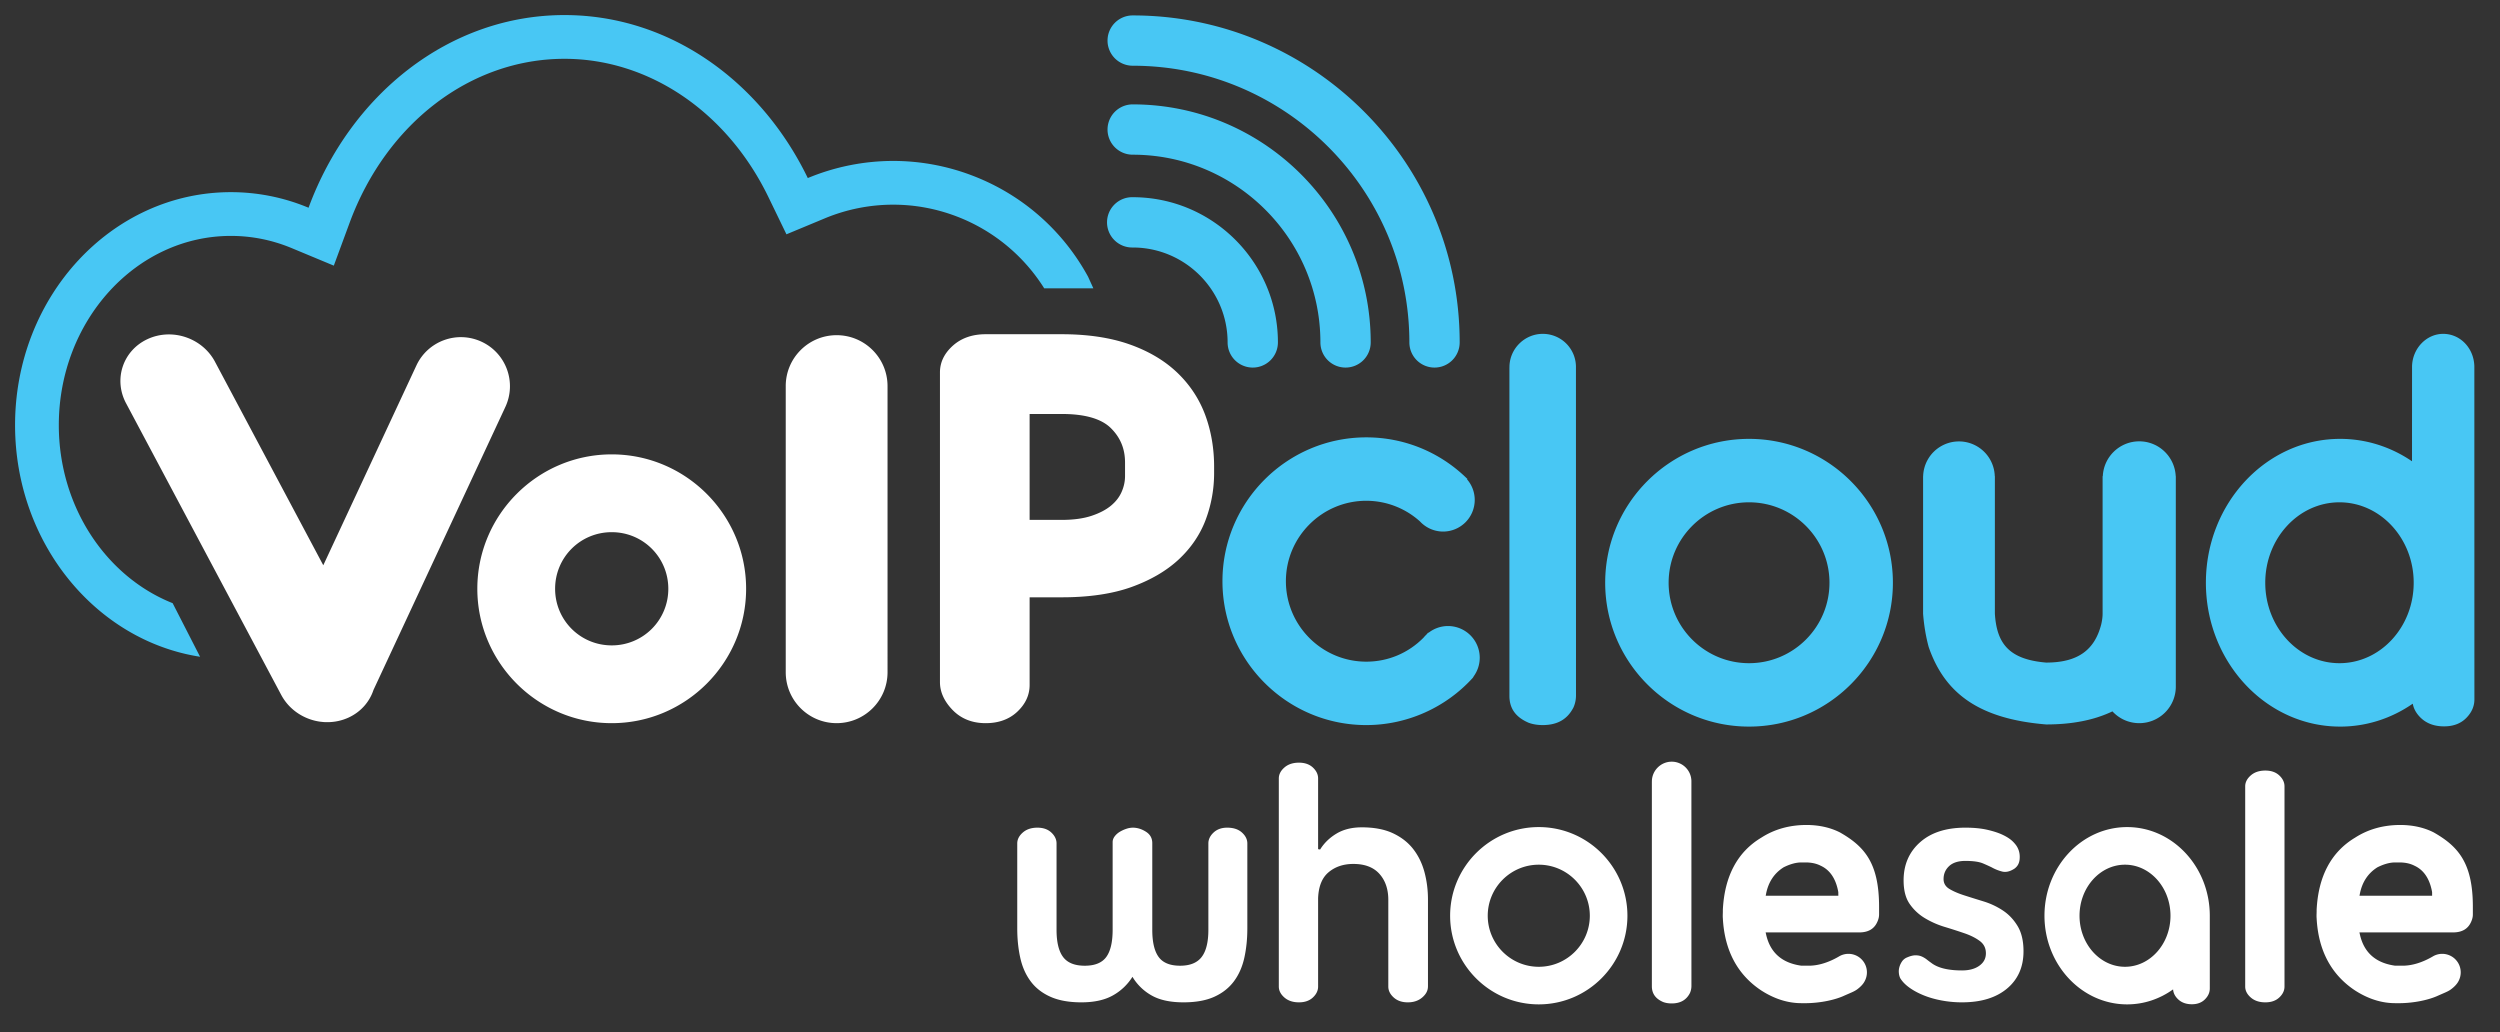
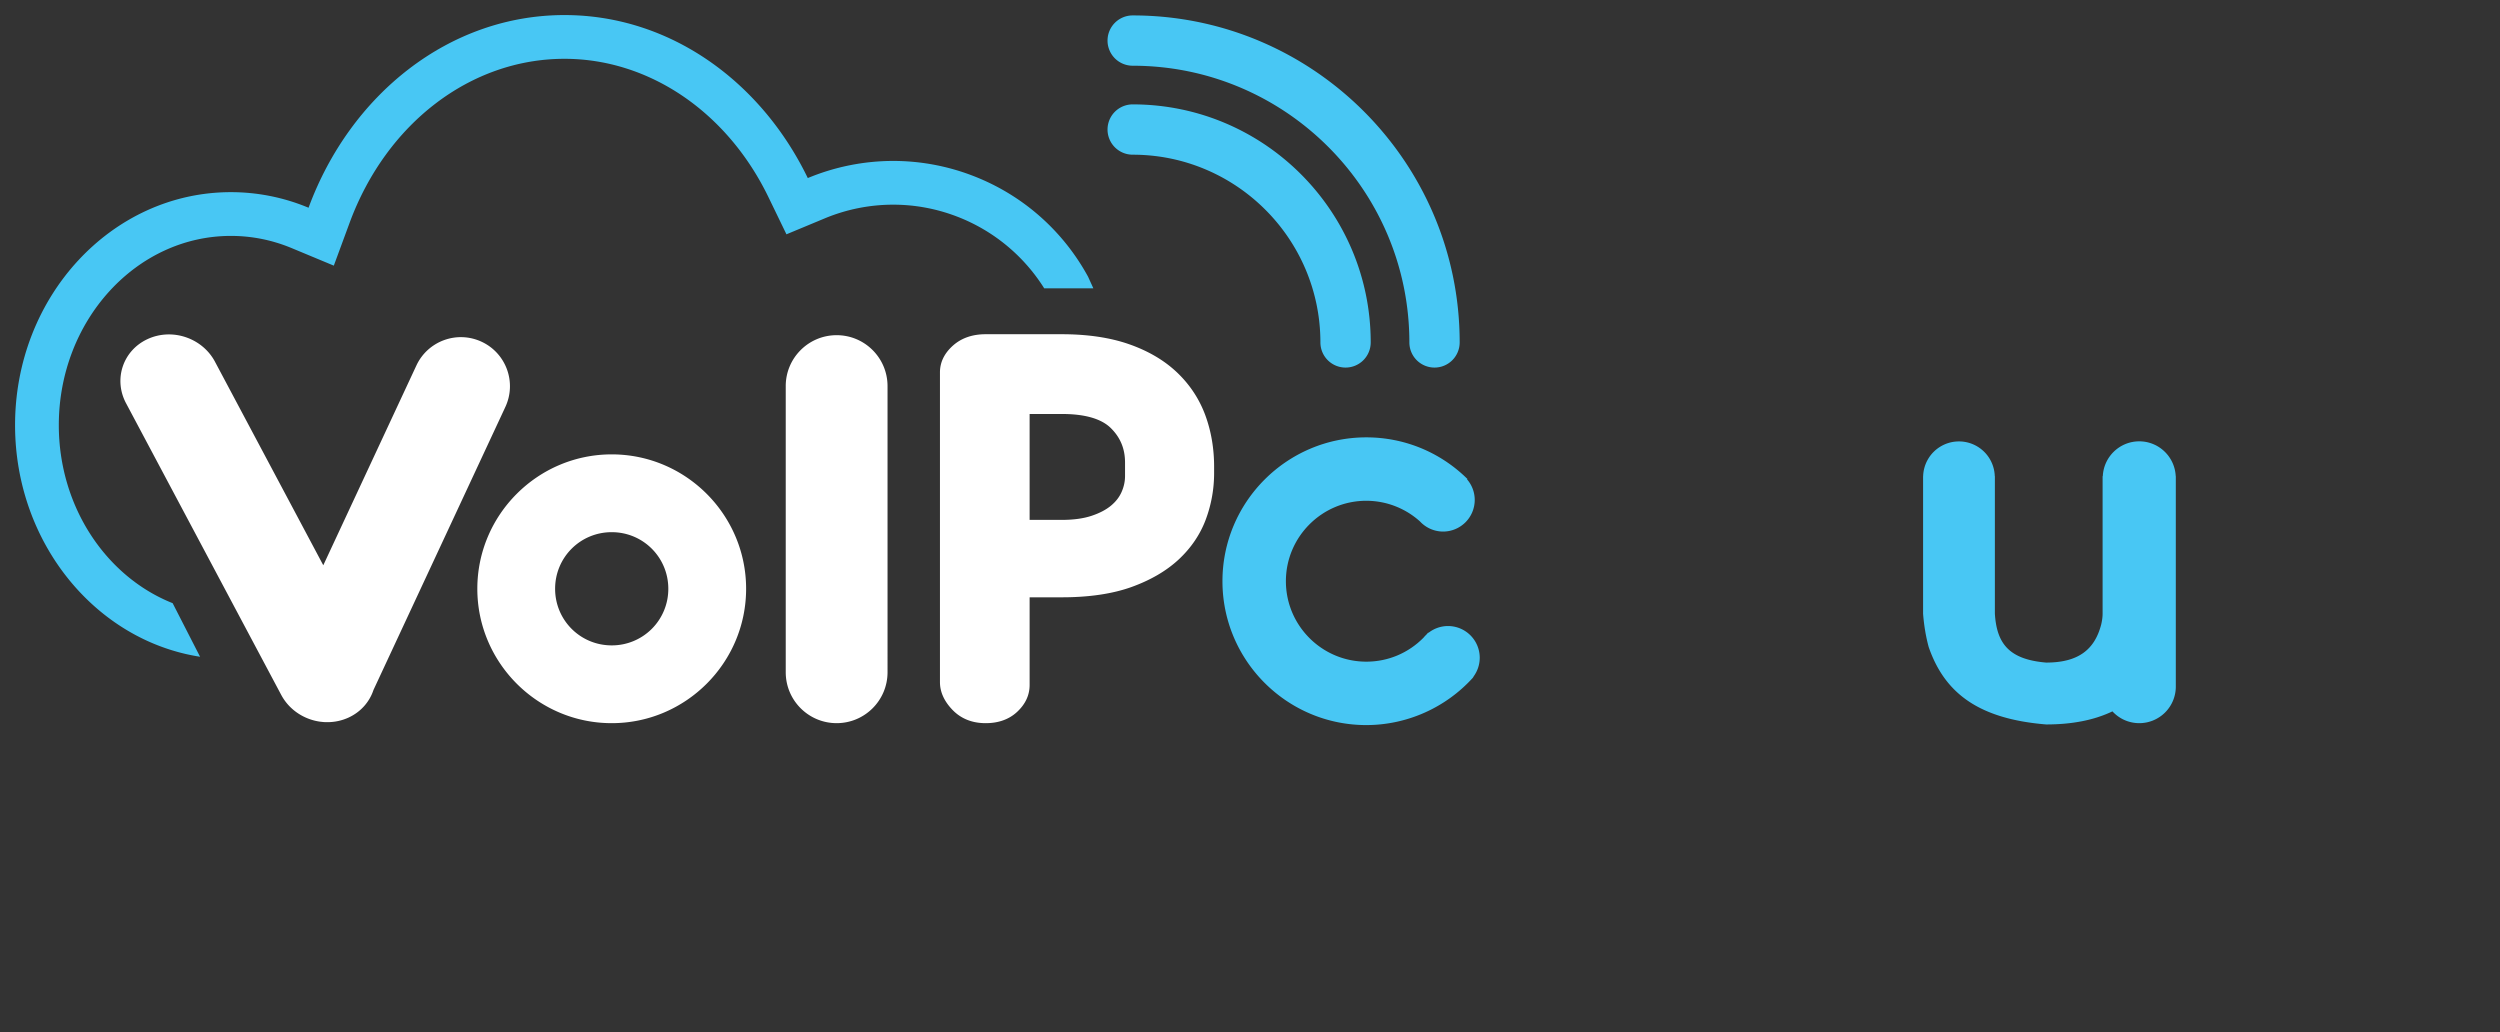
<svg xmlns="http://www.w3.org/2000/svg" width="497.771" height="205.566">
  <rect width="100%" height="100%" fill="#333333" stroke="none" />
  <g fill="#FFF">
-     <path d="M235.649 199.575c-2.631 0-4.748-.458-6.354-1.371a10.321 10.321 0 01-3.813-3.712 10.77 10.77 0 01-3.912 3.712c-1.629.913-3.713 1.371-6.254 1.371-2.452 0-4.504-.369-6.153-1.104-1.651-.735-2.966-1.761-3.946-3.075-.982-1.315-1.672-2.876-2.073-4.684-.401-1.807-.602-3.757-.602-5.853v-16.921c0-.804.368-1.527 1.104-2.173.735-.646 1.705-.971 2.909-.971 1.159 0 2.083.324 2.775.971.69.646 1.037 1.371 1.037 2.173v17.188c0 2.453.435 4.261 1.304 5.418.869 1.16 2.307 1.738 4.314 1.738 2.006 0 3.433-.578 4.28-1.738.846-1.157 1.271-2.965 1.271-5.418v-17.455c0-.401.133-.78.401-1.138a3.598 3.598 0 011.003-.902 6.475 6.475 0 011.305-.602 4.167 4.167 0 011.304-.234c.892 0 1.762.268 2.608.804.847.534 1.271 1.292 1.271 2.272v17.255c0 2.453.422 4.261 1.271 5.418.846 1.16 2.273 1.738 4.28 1.738 1.961 0 3.389-.578 4.281-1.738.891-1.157 1.337-2.965 1.337-5.418v-17.188c0-.804.345-1.527 1.037-2.173.691-.646 1.594-.971 2.708-.971 1.249 0 2.229.324 2.943.971.713.646 1.07 1.371 1.07 2.173v16.921c0 2.096-.201 4.046-.601 5.853-.402 1.808-1.093 3.367-2.074 4.684-.981 1.314-2.286 2.34-3.913 3.075-1.627.735-3.666 1.104-6.118 1.104zM284.316 196.432c0 .802-.379 1.527-1.137 2.174-.759.646-1.717.97-2.875.97-1.16 0-2.097-.324-2.809-.97-.715-.646-1.071-1.372-1.071-2.174v-17.257c0-2.141-.592-3.866-1.772-5.184-1.182-1.315-2.908-1.973-5.183-1.973-1.962 0-3.601.547-4.916 1.639-1.315 1.093-2.018 2.82-2.106 5.184v17.591c0 .802-.346 1.527-1.036 2.174-.691.646-1.617.97-2.776.97-1.203 0-2.173-.324-2.908-.97-.737-.646-1.104-1.372-1.104-2.174v-41.435c0-.802.367-1.526 1.104-2.174.735-.646 1.705-.97 2.908-.97 1.16 0 2.085.324 2.776.97.69.647 1.036 1.372 1.036 2.174v14.079l.402.066c.801-1.292 1.896-2.352 3.276-3.176 1.382-.825 3.054-1.237 5.017-1.237 2.451 0 4.516.391 6.188 1.17 1.671.781 3.02 1.829 4.046 3.144 1.024 1.315 1.772 2.842 2.242 4.582.467 1.738.702 3.566.702 5.483v17.323h-.004zM378.351 194.759a2.97 2.97 0 01-.267-1.003c-.045-.4-.012-.802.101-1.203.111-.401.29-.78.535-1.138a2.226 2.226 0 011.037-.802c.624-.27 1.171-.402 1.64-.402.468 0 .88.079 1.235.234.357.156.691.357 1.005.602.311.246.623.48.937.703 1.292.979 3.321 1.472 6.085 1.472 1.426 0 2.575-.312 3.443-.938.87-.623 1.306-1.447 1.306-2.475 0-1.024-.402-1.841-1.205-2.44-.802-.603-1.816-1.114-3.042-1.539a112.007 112.007 0 00-3.946-1.271 17.376 17.376 0 01-3.946-1.739 9.768 9.768 0 01-3.043-2.842c-.802-1.159-1.203-2.72-1.203-4.683 0-3.121 1.092-5.651 3.276-7.591 2.186-1.939 5.194-2.91 9.029-2.91 1.694 0 3.166.146 4.414.436 1.248.29 2.284.635 3.109 1.038.824.399 1.472.836 1.94 1.303.468.468.791.903.97 1.305.312.625.436 1.349.368 2.174-.066.825-.412 1.461-1.037 1.905-.893.58-1.718.771-2.474.569a8.518 8.518 0 01-2.074-.837 38.56 38.56 0 00-1.706-.771c-.78-.333-1.951-.5-3.511-.5-1.427 0-2.508.345-3.244 1.036s-1.103 1.55-1.103 2.574c0 .848.389 1.505 1.169 1.974.778.468 1.762.894 2.942 1.271 1.182.381 2.463.781 3.847 1.205a14.853 14.853 0 013.846 1.807c1.181.78 2.162 1.815 2.941 3.109.78 1.294 1.172 2.965 1.172 5.016 0 3.123-1.094 5.596-3.278 7.425-2.186 1.828-5.172 2.742-8.962 2.742a22.04 22.04 0 01-4.046-.369c-1.315-.245-2.521-.589-3.612-1.035-1.092-.445-2.04-.959-2.842-1.539-.803-.58-1.405-1.205-1.806-1.873zM447.038 156.57c0-.803.368-1.527 1.104-2.173.736-.646 1.705-.972 2.909-.972 1.159 0 2.084.325 2.776.972.689.646 1.036 1.371 1.036 2.173v39.862c0 .802-.347 1.527-1.036 2.174-.692.646-1.618.97-2.776.97-1.204 0-2.173-.324-2.909-.97-.735-.646-1.104-1.372-1.104-2.174V156.57zM484.552 165.728c-1.926-.971-4.17-1.468-6.652-1.468-3.358 0-6.378.847-8.972 2.518-4.767 2.854-7.344 7.7-7.668 14.409.006.176 0 .401-.006.639-.011.32-.02.654.006.982.324 6.421 2.906 11.268 7.671 14.414 2.593 1.668 5.273 2.517 7.969 2.517.211.005.409.006.604.006 3.387 0 6.249-.745 7.8-1.445.368-.165.688-.302.968-.425.827-.357 1.327-.574 1.79-.928.666-.507 1.145-1.026 1.421-1.544a3.688 3.688 0 00-3.213-5.486c-.621 0-1.238.16-1.784.464-2.091 1.239-4.197 1.897-6.086 1.897h-1.5c-3.865-.53-6.208-2.609-7.018-6.188l-.1-.438h18.613c1.855 0 3.057-.72 3.667-2.2.206-.475.306-.923.306-1.378v-1.514c0-8.691-2.866-12.019-7.816-14.832zm-14.759 12.618l.086-.431c.463-2.313 1.639-4.075 3.494-5.233 1.297-.646 2.472-.964 3.525-.964h.834c1.164 0 2.172.219 2.998.648 1.862.846 3.054 2.617 3.521 5.255l.005.725h-14.463zM366.323 165.728c-1.925-.971-4.169-1.468-6.653-1.468-3.357 0-6.375.847-8.97 2.518-4.768 2.854-7.343 7.7-7.668 14.409.008.176.001.401-.005.639-.011.32-.021.654.005.982.326 6.421 2.908 11.268 7.671 14.414 2.593 1.668 5.273 2.517 7.968 2.517.211.005.41.006.606.006 3.387 0 6.25-.745 7.8-1.445.366-.165.686-.302.966-.425.827-.357 1.328-.574 1.791-.928.667-.507 1.142-1.026 1.418-1.544a3.687 3.687 0 00-3.212-5.486c-.622 0-1.239.16-1.786.464-2.087 1.239-4.196 1.897-6.084 1.897h-1.5c-3.863-.53-6.208-2.609-7.017-6.188l-.101-.438h18.616c1.855 0 3.055-.72 3.667-2.2.206-.475.305-.923.305-1.378v-1.514c.001-8.691-2.867-12.019-7.817-14.832zm-14.758 12.618l.086-.431c.464-2.313 1.639-4.075 3.493-5.233 1.298-.646 2.474-.964 3.525-.964h.833c1.164 0 2.173.219 2.999.648 1.864.846 3.053 2.617 3.52 5.255l.007.725h-14.463zM306.381 164.679c-9.732 0-17.648 7.919-17.648 17.651 0 9.731 7.918 17.65 17.648 17.65 9.734 0 17.652-7.919 17.652-17.65 0-9.732-7.918-17.651-17.652-17.651zm0 27.816c-5.604 0-10.16-4.56-10.16-10.164 0-5.603 4.557-10.163 10.16-10.163 5.604 0 10.165 4.562 10.165 10.163 0 5.605-4.561 10.164-10.165 10.164zM439.988 182.33c0-9.732-7.385-17.65-16.461-17.65-9.074 0-16.457 7.919-16.457 17.651 0 9.731 7.383 17.65 16.457 17.65 3.386 0 6.536-1.104 9.154-2.989.049.729.377 1.396 1.015 1.992.688.646 1.596.972 2.723.972 1.085 0 1.95-.325 2.599-.972.646-.645.971-1.37.971-2.172V182.33h-.001zm-16.883 10.165c-4.991 0-9.054-4.56-9.054-10.164 0-5.603 4.062-10.163 9.054-10.163 4.994 0 9.057 4.562 9.057 10.163.001 5.605-4.062 10.164-9.057 10.164zM332.838 151.658c-2.116 0-3.88 1.723-3.933 3.84l-.005.254v40.606c0 1.476.739 2.509 2.263 3.16.49.181 1.058.274 1.675.274 1.742 0 2.936-.681 3.648-2.081a3.48 3.48 0 00.292-1.354l-.005-40.861a3.916 3.916 0 00-3.935-3.838z" />
-   </g>
+     </g>
  <path fill="#48C7F4" d="M112.393 11.709c16.821 0 32.382 10.552 40.609 27.538l3.587 7.407 7.597-3.161a35.443 35.443 0 0113.669-2.74c4.33 0 8.598.793 12.684 2.361a35.53 35.53 0 0117.372 14.295l9.782-.003-1.039-2.292c-4.855-8.914-12.777-16.214-22.996-20.133a44.097 44.097 0 00-15.803-2.938 44.336 44.336 0 00-17.016 3.41C151.475 16.115 133.291 3 112.393 3 89.426 3 69.741 18.838 61.434 41.363a40.074 40.074 0 00-15.458-3.104C22.24 38.259 3 59.026 3 84.644c0 23.379 15.999 42.891 36.837 46.122l-5.462-10.67c-13.201-5.239-22.665-19.153-22.665-35.451 0-20.773 15.373-37.674 34.266-37.674 4.155 0 8.229.817 12.109 2.433l8.38 3.488 3.14-8.516c7.319-19.843 24.114-32.667 42.788-32.667" />
  <g fill="#FFF">
    <path d="M121.797 90.47c-14.736 0-26.757 12.02-26.757 26.759s12.021 26.759 26.757 26.759c14.74 0 26.761-12.02 26.761-26.759.001-14.739-12.02-26.759-26.761-26.759zm0 38.031c-6.25 0-11.269-5.021-11.269-11.271s5.019-11.27 11.269-11.27c6.254 0 11.27 5.019 11.27 11.27a11.235 11.235 0 01-11.27 11.271zM100.576 81.126l-.006-.002c.015-.032.034-.06.048-.09 2.282-4.893.168-10.706-4.724-12.987-4.893-2.28-10.707-.164-12.988 4.729-.015.032-.024.062-.039.094l-.005-.002-18.494 39.683-21.511-40.426-.005.001c-.015-.029-.027-.062-.042-.092-2.536-4.77-8.557-6.789-13.449-4.507-4.892 2.279-6.803 7.996-4.263 12.769.016.029.036.057.052.085l-.004.002 30.827 57.944.003-.001.011.024c1.604 3.019 4.603 4.932 7.827 5.354.059.007.115.01.172.017.252.029.502.055.755.064.094.004.187 0 .28.001a10.067 10.067 0 004.415-.927c2.459-1.146 4.162-3.16 4.928-5.485l26.212-56.248zM239.983 82.667c-1.194-3.233-3.089-6.102-5.634-8.519-2.528-2.401-5.752-4.295-9.58-5.627-3.769-1.311-8.255-1.974-13.335-1.974h-15.182c-2.609 0-4.782.744-6.458 2.216-1.752 1.541-2.641 3.35-2.641 5.377v61.678c0 1.962.849 3.831 2.52 5.551 1.689 1.738 3.903 2.62 6.58 2.62 2.56 0 4.671-.759 6.275-2.258 1.643-1.536 2.477-3.33 2.477-5.333v-17.469h6.43c5.397 0 10.046-.687 13.819-2.036 3.81-1.37 6.981-3.216 9.427-5.491 2.478-2.306 4.298-5 5.416-8.01a26.353 26.353 0 001.642-9.205v-1.275c0-3.636-.59-7.081-1.756-10.245zm-28.548 20.847h-6.43V82.428h6.43c4.567 0 7.844.941 9.735 2.802 1.908 1.876 2.835 4.125 2.835 6.872v2.664c0 1.1-.225 2.144-.687 3.189-.451 1.021-1.131 1.902-2.08 2.699-.987.826-2.292 1.514-3.879 2.042-1.624.543-3.618.818-5.924.818zM166.581 66.738c-5.595 0-10.134 4.539-10.134 10.133 0 .036.005.07.005.106h-.005V133.851c0 5.597 4.539 10.136 10.134 10.136 5.599 0 10.135-4.539 10.135-10.136l-.001-.025h.001V76.978h-.005c.001-.036.005-.071.005-.106-.001-5.595-4.536-10.134-10.135-10.134z" />
  </g>
  <path fill="#48C7F4" d="M285.626 73.187a5.007 5.007 0 01-5.008-5.008c0-30.377-24.714-55.092-55.091-55.092a5.007 5.007 0 110-10.016c35.9 0 65.107 29.207 65.107 65.105a5.008 5.008 0 01-5.008 5.011z" />
  <path fill="#48C7F4" d="M267.913 73.187a5.007 5.007 0 01-5.009-5.008c0-20.611-16.767-37.379-37.377-37.379a5.008 5.008 0 110-10.016c26.133 0 47.394 21.261 47.394 47.395a5.007 5.007 0 01-5.008 5.008z" />
-   <path fill="#48C7F4" d="M249.435 73.187a5.007 5.007 0 01-5.008-5.008c0-10.422-8.478-18.899-18.899-18.899a5.009 5.009 0 110-10.016c15.943 0 28.916 12.971 28.916 28.916a5.01 5.01 0 01-5.009 5.007zM348.246 144.671c-15.792 0-28.64-12.85-28.64-28.643 0-15.794 12.848-28.646 28.64-28.646 15.795 0 28.645 12.852 28.645 28.646s-12.849 28.643-28.645 28.643zm0-44.656c-8.828 0-16.009 7.184-16.009 16.014 0 8.832 7.182 16.017 16.009 16.017 8.832 0 16.017-7.185 16.017-16.017 0-8.83-7.185-16.014-16.017-16.014zM307.164 144.369c-1.026 0-1.967-.155-2.795-.46-2.583-1.104-3.832-2.854-3.832-5.356V73.354l.009-.416c.088-3.564 3.058-6.463 6.617-6.463a6.589 6.589 0 016.621 6.461l.01 65.614a5.9 5.9 0 01-.495 2.293c-1.209 2.38-3.214 3.526-6.135 3.526zM465.939 144.671c-14.737 0-26.727-12.85-26.727-28.643 0-15.794 11.989-28.646 26.727-28.646 5.09 0 10.024 1.542 14.31 4.461l.009-18.907c.082-3.564 2.864-6.463 6.201-6.463 3.393 0 6.118 2.838 6.204 6.463l.009 66.341c0 1.365-.555 2.611-1.646 3.704-1.096 1.092-2.57 1.646-4.388 1.646-1.88 0-3.42-.551-4.581-1.639-.91-.854-1.467-1.822-1.656-2.882-4.32 2.989-9.307 4.565-14.462 4.565zm-.135-44.656c-8.146 0-14.772 7.184-14.772 16.014 0 8.832 6.627 16.017 14.772 16.017 8.15 0 14.782-7.185 14.782-16.017 0-8.83-6.632-16.014-14.782-16.014z" />
  <g>
    <path fill="#48C7F4" d="M272.04 144.369c-15.792 0-28.639-12.849-28.639-28.642 0-15.794 12.847-28.645 28.639-28.645 7.465 0 14.538 2.865 19.914 8.07l.221.214-.073.075a6.26 6.26 0 011.529 4.104 6.3 6.3 0 01-6.293 6.294 6.31 6.31 0 01-4.605-2.013 15.972 15.972 0 00-10.691-4.117c-8.828 0-16.009 7.185-16.009 16.015 0 8.833 7.182 16.018 16.009 16.018 4.314 0 8.368-1.702 11.41-4.793.14-.173.316-.363.521-.558l.073-.082c.04-.042.079-.083.116-.128l.197-.229.059.051a6.307 6.307 0 013.898-1.354 6.32 6.32 0 016.312 6.311 6.303 6.303 0 01-1.242 3.753l.017.017-.168.242c-5.426 5.972-13.153 9.397-21.195 9.397z" />
  </g>
  <path fill="#48C7F4" d="M407.397 144.244c5.25 0 9.578-.873 13.208-2.604a7.244 7.244 0 005.341 2.348 7.275 7.275 0 007.276-7.276V94.817h-.018c-.175-3.862-3.354-6.943-7.259-6.943-3.905 0-7.084 3.081-7.259 6.943h-.041v27.396c0 .631-.094 1.344-.28 2.131-1.308 5.053-4.614 7.581-10.968 7.581-7.474-.632-9.825-3.868-10.2-9.712V94.817h-.021a7.134 7.134 0 00-14.262 0h-.011v27.396c.188 2.369.559 4.579 1.12 6.634 3.179 9.158 9.921 14.286 23.374 15.397z" />
</svg>